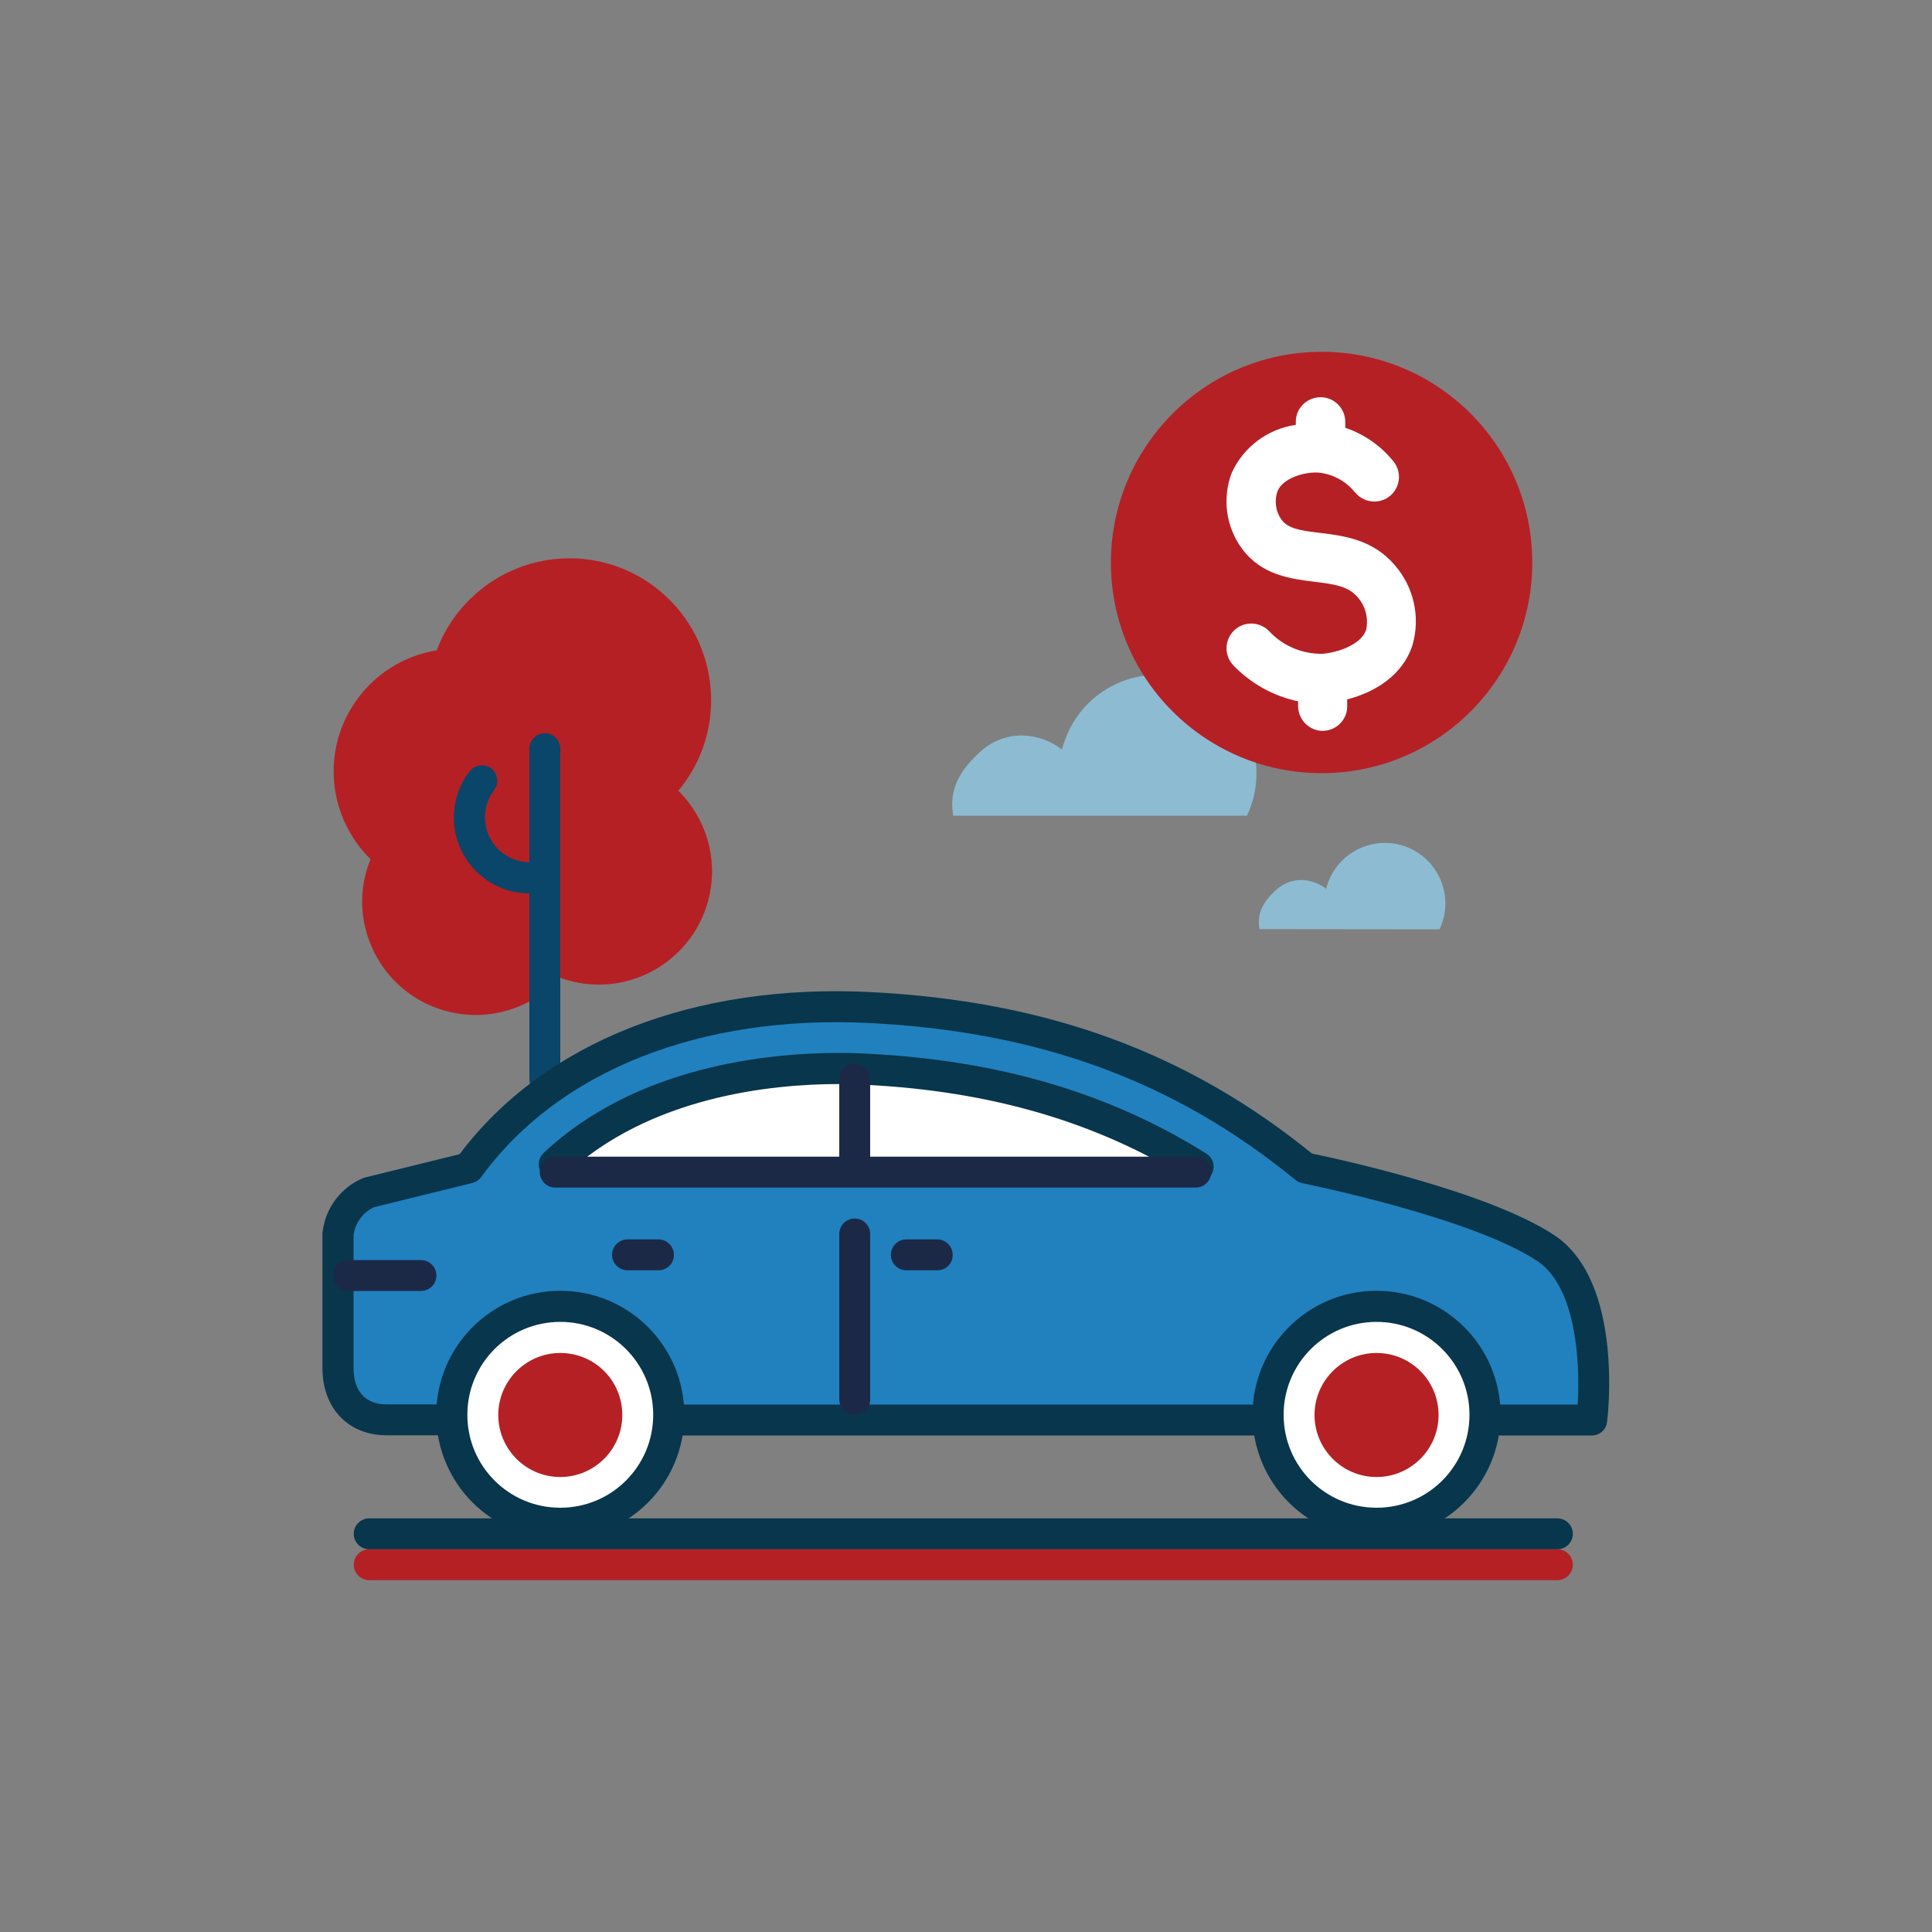
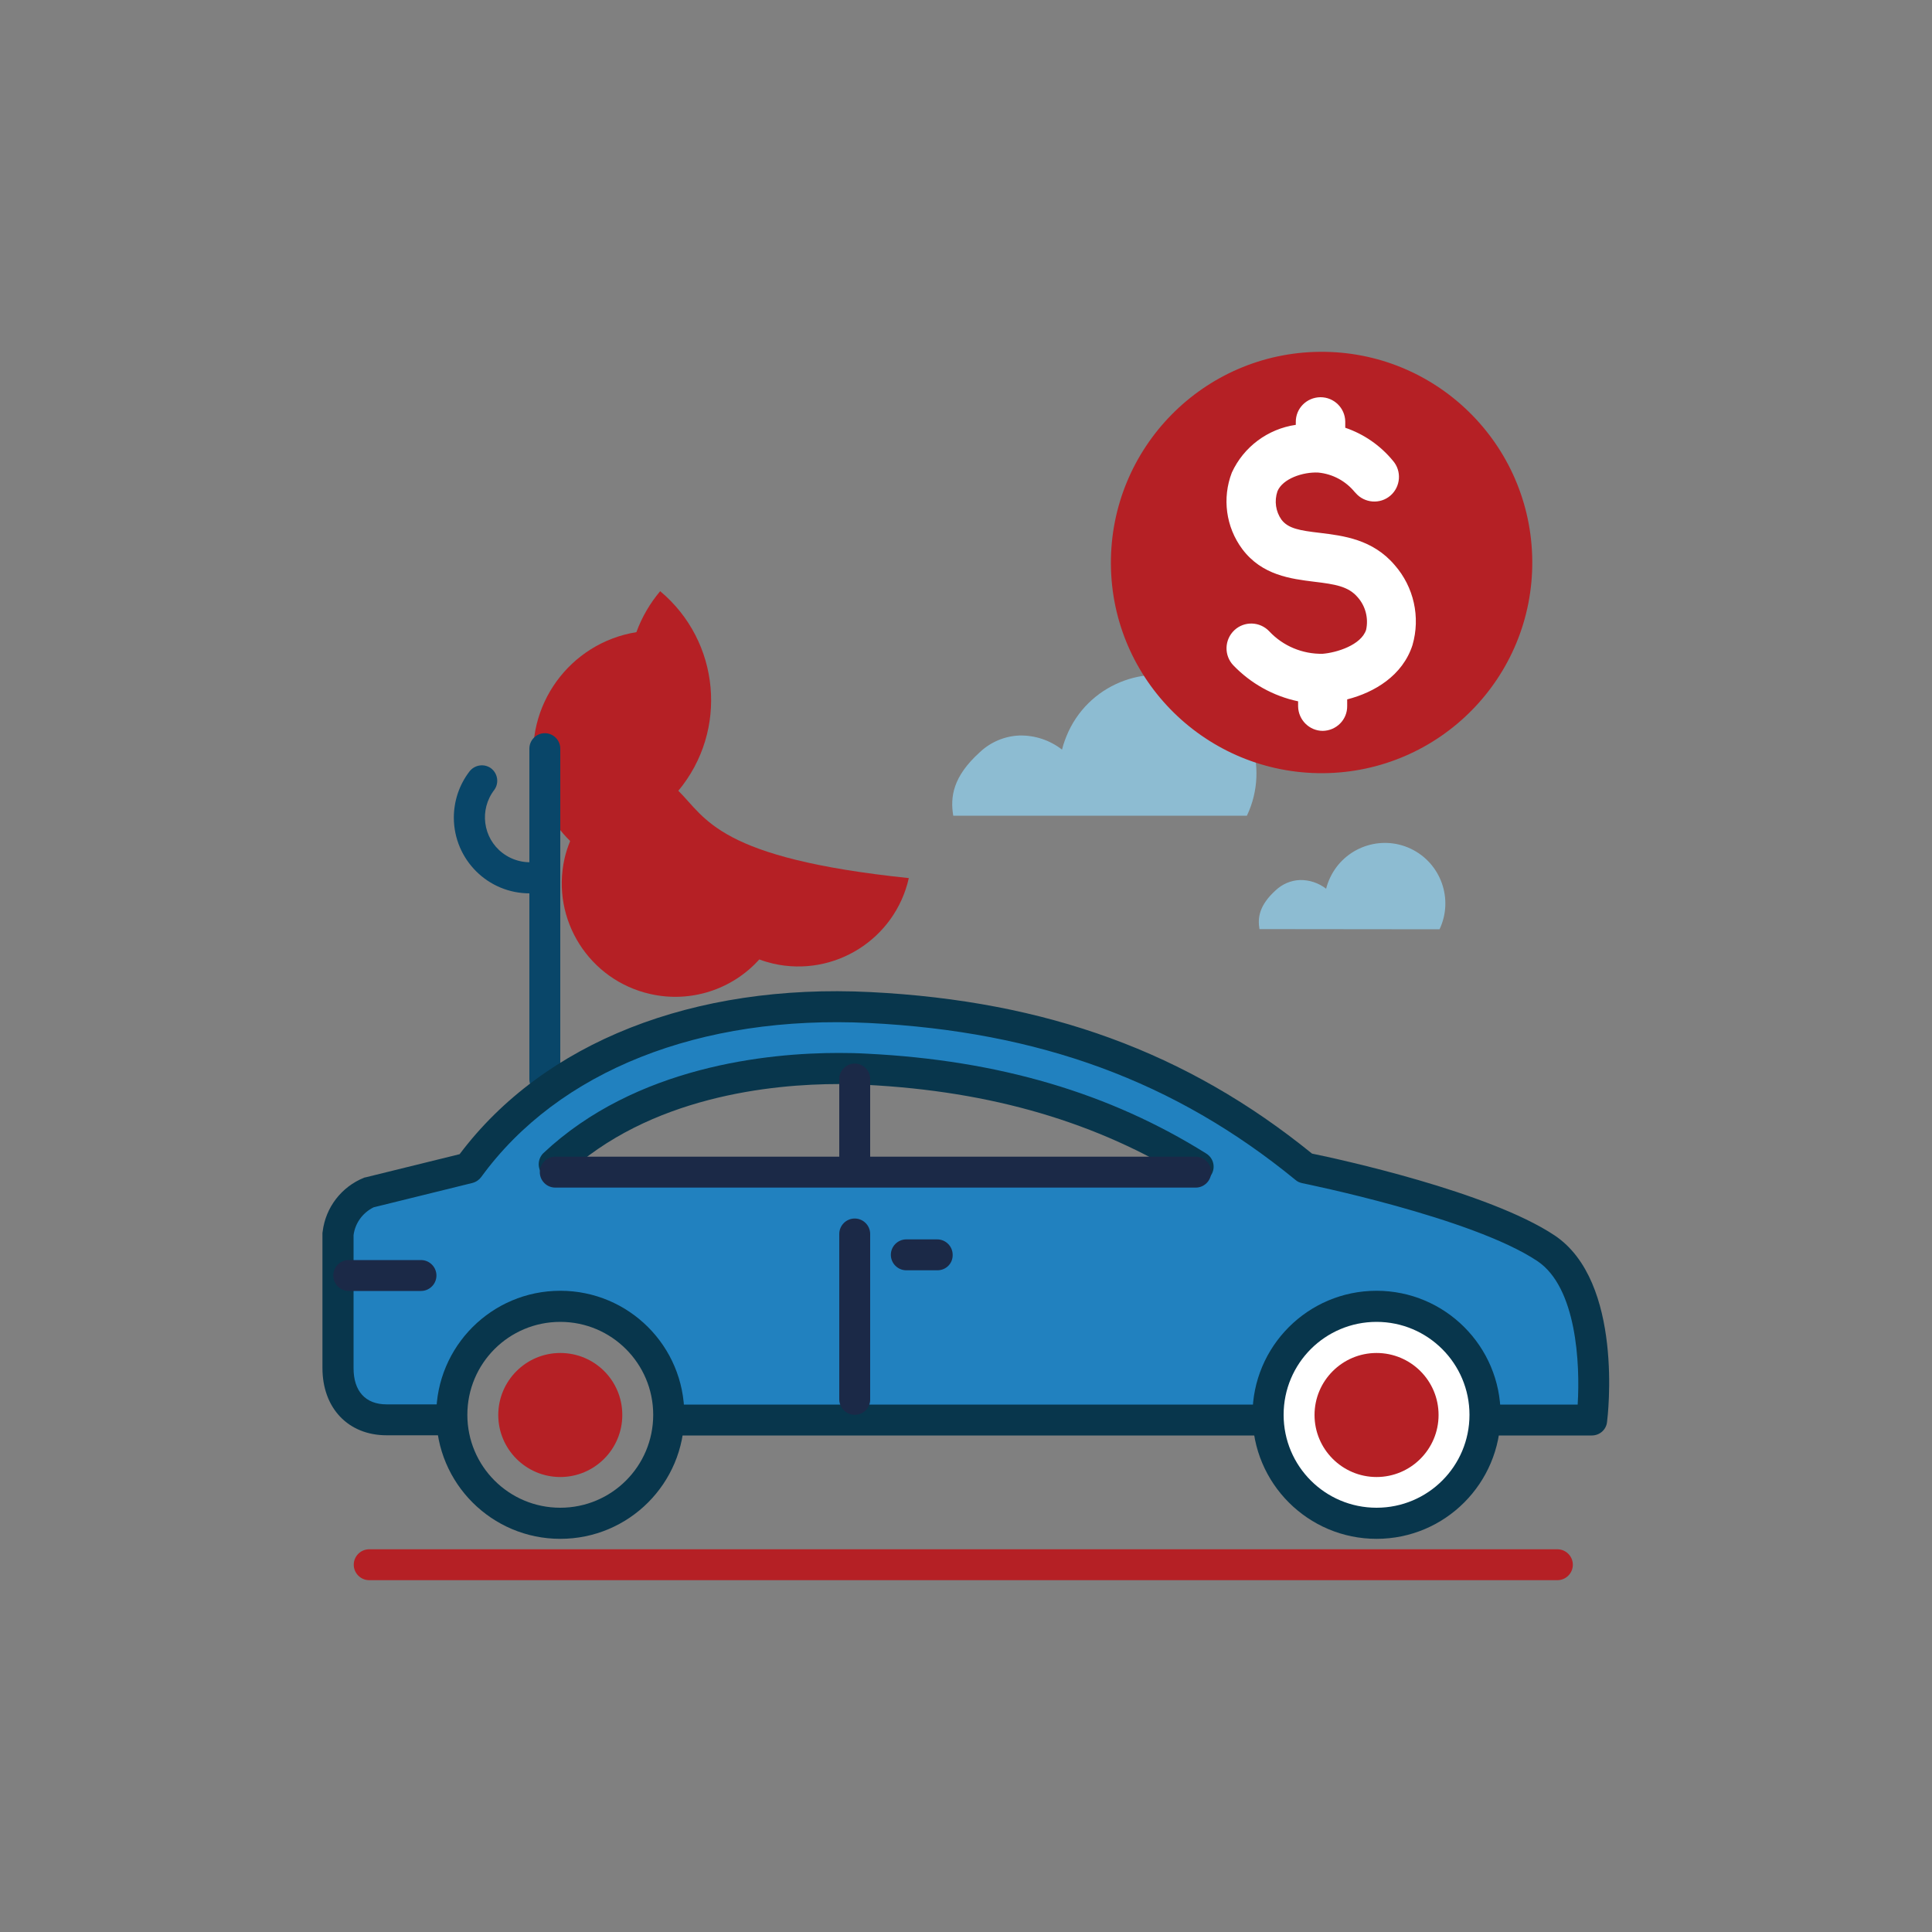
<svg xmlns="http://www.w3.org/2000/svg" xmlns:xlink="http://www.w3.org/1999/xlink" version="1.1" id="Layer_1" x="0px" y="0px" viewBox="0 0 100 100" style="enable-background:new 0 0 100 100;" xml:space="preserve">
  <rect x="0" y="0" width="100" height="100" fill="#808080" stroke="none" />
  <style type="text/css">
	.st0{clip-path:url(#SVGID_00000072243499470478938060000013798204731123576511_);}
	.st1{fill:#FFFFFF;}
	.st2{fill:#B52025;}
	.st3{fill:#094669;}
	.st4{fill:#2181BF;}
	.st5{fill:#08364C;}
	.st6{fill:#1B2947;}
	.st7{fill:#8DBCD2;}
</style>
  <g id="Group_26045" transform="translate(0 0)">
    <g>
      <defs>
        <rect id="SVGID_1_" x="16.71" y="18.21" width="66.59" height="63.58" />
      </defs>
      <clipPath id="SVGID_00000131368113690092640160000004148605875234739133_">
        <use xlink:href="#SVGID_1_" style="overflow:visible;" />
      </clipPath>
      <g id="Group_26044" transform="translate(0 0)" style="clip-path:url(#SVGID_00000131368113690092640160000004148605875234739133_);">
-         <path id="Path_4237" class="st1" d="M29.15,60.4c0,0,4.35-4.39,12.78-4.95c10.52-0.7,19.18,4.42,19.18,4.42L29.15,60.4z" />
        <path id="Path_4238" class="st1" d="M71.38,68.07L71.38,68.07c3.1,0,5.61,2.51,5.61,5.61c0,3.1-2.51,5.61-5.61,5.61     c-3.1,0-5.61-2.51-5.61-5.61l0,0C65.77,70.58,68.28,68.08,71.38,68.07" />
-         <path id="Path_4239" class="st1" d="M29.31,68.07L29.31,68.07c3.1,0,5.61,2.51,5.61,5.61c0,3.1-2.51,5.61-5.61,5.61     s-5.61-2.51-5.61-5.61l0,0C23.71,70.58,26.21,68.08,29.31,68.07" />
-         <path id="Path_4240" class="st2" d="M35.11,40.93c2.59-3.11,2.17-7.73-0.94-10.33s-7.73-2.17-10.33,0.94     c-0.53,0.63-0.95,1.35-1.23,2.12c-3.46,0.56-5.82,3.82-5.26,7.28c0.22,1.34,0.86,2.58,1.83,3.53c-0.12,0.3-0.22,0.6-0.29,0.91     c-0.71,3.16,1.28,6.3,4.44,7.01c2.07,0.47,4.23-0.22,5.64-1.79c0.24,0.09,0.48,0.16,0.73,0.22c3.16,0.71,6.3-1.27,7.01-4.43     C37.16,44.42,36.55,42.35,35.11,40.93" />
+         <path id="Path_4240" class="st2" d="M35.11,40.93c2.59-3.11,2.17-7.73-0.94-10.33c-0.53,0.63-0.95,1.35-1.23,2.12c-3.46,0.56-5.82,3.82-5.26,7.28c0.22,1.34,0.86,2.58,1.83,3.53c-0.12,0.3-0.22,0.6-0.29,0.91     c-0.71,3.16,1.28,6.3,4.44,7.01c2.07,0.47,4.23-0.22,5.64-1.79c0.24,0.09,0.48,0.16,0.73,0.22c3.16,0.71,6.3-1.27,7.01-4.43     C37.16,44.42,36.55,42.35,35.11,40.93" />
        <path id="Path_4241" class="st3" d="M28.2,56.66c-0.44,0-0.8-0.36-0.8-0.8V38.75c0-0.44,0.36-0.8,0.8-0.8     c0.44,0,0.8,0.36,0.8,0.8v17.11C29,56.3,28.65,56.66,28.2,56.66" />
        <path id="Path_4242" class="st3" d="M27.43,46.24c-2.17,0.01-3.93-1.74-3.94-3.91c0-0.87,0.28-1.71,0.81-2.4     c0.27-0.35,0.77-0.42,1.12-0.16c0.35,0.27,0.42,0.77,0.16,1.12l0,0c-0.78,1.02-0.59,2.48,0.43,3.26     c0.54,0.41,1.23,0.57,1.89,0.43c0.43-0.09,0.86,0.2,0.94,0.63s-0.2,0.86-0.63,0.94l0,0C27.94,46.21,27.69,46.24,27.43,46.24" />
        <path id="Path_4243" class="st4" d="M80.29,64.87c-3.56-2.37-12.45-4.15-12.45-4.15c-6.52-5.34-13.71-7.86-22.54-8.3     c-7.7-0.39-16.01,1.78-20.76,8.3l-5.15,1.27c-0.88,0.38-1.5,1.2-1.61,2.15v6.95c0,1.6,0.97,2.67,2.51,2.67h3.11     c0-0.09-0.01-0.18-0.01-0.27c0-3.25,2.63-5.88,5.88-5.88c3.25,0,5.88,2.63,5.88,5.88c0,0.09-0.01,0.18-0.01,0.27h30.51     c0-0.09-0.01-0.18-0.01-0.27c0-3.25,2.63-5.88,5.88-5.88c3.25,0,5.88,2.63,5.88,5.88c0,0.09-0.01,0.18-0.01,0.27h5.27     C82.66,73.77,83.5,67.01,80.29,64.87 M29.15,60.4c2.01-3.09,8.24-5.35,15.63-5.35s13.62,2.26,15.63,5.35H29.15z" />
        <path id="Path_4244" class="st2" d="M80.61,81.79h-61.5c-0.44,0-0.8-0.36-0.8-0.8c0-0.44,0.36-0.8,0.8-0.8c0,0,0,0,0,0h61.5     c0.44,0,0.8,0.36,0.8,0.8C81.41,81.43,81.05,81.79,80.61,81.79" />
-         <path id="Path_4245" class="st5" d="M80.61,80.19h-61.5c-0.44,0-0.8-0.36-0.8-0.8c0-0.44,0.36-0.8,0.8-0.8c0,0,0,0,0,0h61.5     c0.44,0,0.8,0.36,0.8,0.8C81.41,79.83,81.05,80.19,80.61,80.19" />
        <path id="Path_4246" class="st5" d="M82.39,74.3H77.4c-0.44,0-0.8-0.36-0.8-0.8c0-0.44,0.36-0.8,0.8-0.8h4.26     c0.13-2.1-0.05-6.07-2.09-7.43c-3.39-2.26-12.08-4.01-12.17-4.03c-0.13-0.03-0.25-0.08-0.35-0.17     c-6.23-5.1-13.25-7.68-22.07-8.12c-8.74-0.43-16.07,2.47-20.07,7.97c-0.11,0.15-0.27,0.26-0.46,0.31l-5.11,1.26     c-0.57,0.28-0.96,0.82-1.04,1.44v6.89c0,1.19,0.62,1.87,1.71,1.87h2.84c0.44,0,0.8,0.36,0.8,0.8c0,0.44-0.36,0.8-0.8,0.8     c0,0,0,0,0,0h-2.84c-1.98,0-3.32-1.4-3.32-3.48v-6.95c0-0.04,0-0.08,0.01-0.11c0.15-1.25,0.97-2.32,2.14-2.79     c0.02-0.01,0.05-0.02,0.08-0.02l4.87-1.2c4.36-5.8,12.1-8.85,21.27-8.39c9.11,0.46,16.38,3.11,22.85,8.36     c1.37,0.28,9.15,1.97,12.55,4.23c3.59,2.39,2.76,9.37,2.72,9.66C83.14,74,82.8,74.3,82.39,74.3" />
        <path id="Path_4247" class="st5" d="M62.01,61.2c-0.15,0-0.3-0.04-0.42-0.12c-4.78-2.99-10.26-4.6-16.76-4.93     c-0.47-0.02-0.95-0.04-1.42-0.04c-3.42,0-9.8,0.62-14.19,4.75c-0.33,0.3-0.84,0.27-1.13-0.06c-0.29-0.32-0.27-0.81,0.03-1.11     c4.79-4.51,11.63-5.19,15.29-5.19c0.5,0,1,0.01,1.5,0.04c6.78,0.34,12.52,2.03,17.53,5.17c0.38,0.24,0.49,0.73,0.25,1.11     C62.54,61.06,62.29,61.2,62.01,61.2" />
        <path id="Path_4248" class="st5" d="M65.63,74.3H35.15c-0.44,0-0.8-0.36-0.8-0.8c0-0.44,0.36-0.8,0.8-0.8c0,0,0,0,0,0h30.48     c0.44,0,0.8,0.36,0.8,0.8C66.44,73.94,66.08,74.3,65.63,74.3C65.63,74.3,65.63,74.3,65.63,74.3" />
        <path id="Path_4249" class="st5" d="M29,79.65c-3.54,0-6.42-2.87-6.42-6.42c0-3.54,2.87-6.42,6.42-6.42s6.42,2.87,6.42,6.42l0,0     C35.42,76.78,32.55,79.65,29,79.65 M29,68.42c-2.66,0-4.81,2.15-4.81,4.81s2.15,4.81,4.81,4.81s4.81-2.15,4.81-4.81l0,0     C33.81,70.58,31.66,68.42,29,68.42" />
        <path id="Path_4250" class="st5" d="M71.25,79.65c-3.54,0-6.42-2.87-6.42-6.42c0-3.54,2.87-6.42,6.42-6.42     c3.54,0,6.42,2.87,6.42,6.42C77.66,76.78,74.79,79.65,71.25,79.65 M71.25,68.42c-2.66,0-4.81,2.15-4.81,4.81s2.15,4.81,4.81,4.81     s4.81-2.15,4.81-4.81l0,0C76.06,70.58,73.91,68.42,71.25,68.42" />
        <path id="Path_4251" class="st2" d="M71.25,70.03c-1.77,0-3.21,1.44-3.21,3.21c0,1.77,1.44,3.21,3.21,3.21s3.21-1.44,3.21-3.21     l0,0C74.46,71.46,73.02,70.03,71.25,70.03" />
        <path id="Path_4252" class="st2" d="M29,70.03c-1.77,0-3.21,1.44-3.21,3.21c0,1.77,1.44,3.21,3.21,3.21     c1.77,0,3.21-1.44,3.21-3.21l0,0C32.21,71.46,30.78,70.03,29,70.03" />
        <path id="Path_4253" class="st6" d="M61.89,61.47H28.74c-0.44,0-0.8-0.36-0.8-0.8c0-0.44,0.36-0.8,0.8-0.8c0,0,0,0,0,0h33.15     c0.44,0,0.8,0.36,0.8,0.8C62.69,61.11,62.33,61.47,61.89,61.47" />
        <path id="Path_4254" class="st6" d="M44.24,60.93c-0.44,0-0.8-0.36-0.8-0.8v-4.28c0-0.44,0.36-0.8,0.8-0.8     c0.44,0,0.8,0.36,0.8,0.8c0,0,0,0,0,0v4.28C45.05,60.58,44.69,60.94,44.24,60.93" />
        <path id="Path_4255" class="st6" d="M44.24,73.23c-0.44,0-0.8-0.36-0.8-0.8v-8.56c0-0.44,0.36-0.8,0.8-0.8     c0.44,0,0.8,0.36,0.8,0.8v8.56C45.05,72.87,44.69,73.23,44.24,73.23" />
        <path id="Path_4256" class="st6" d="M48.52,65.75h-1.61c-0.44,0-0.8-0.36-0.8-0.8c0-0.44,0.36-0.8,0.8-0.8c0,0,0,0,0,0h1.6     c0.44,0,0.8,0.36,0.8,0.8C49.32,65.39,48.97,65.75,48.52,65.75C48.52,65.75,48.52,65.75,48.52,65.75" />
-         <path id="Path_4257" class="st6" d="M34.08,65.75h-1.6c-0.44,0-0.8-0.36-0.8-0.8c0-0.44,0.36-0.8,0.8-0.8c0,0,0,0,0,0h1.6     c0.44,0,0.8,0.36,0.8,0.8C34.89,65.39,34.53,65.75,34.08,65.75C34.08,65.75,34.08,65.75,34.08,65.75" />
        <path id="Path_4258" class="st6" d="M21.79,66.82h-3.74c-0.44,0-0.8-0.36-0.8-0.8c0-0.44,0.36-0.8,0.8-0.8c0,0,0,0,0,0h3.74     c0.44,0,0.8,0.36,0.8,0.8C22.59,66.46,22.23,66.82,21.79,66.82C21.79,66.82,21.79,66.82,21.79,66.82" />
        <path id="Path_4259" class="st7" d="M64.54,42.22c1.21-2.55,0.12-5.6-2.43-6.8c-2.55-1.21-5.6-0.12-6.8,2.43     c-0.14,0.31-0.26,0.62-0.34,0.95c-0.63-0.49-1.41-0.75-2.21-0.73c-0.76,0.03-1.49,0.34-2.04,0.86c-1.41,1.27-1.54,2.33-1.38,3.29     L64.54,42.22z" />
        <path id="Path_4260" class="st7" d="M74.51,48.1c0.74-1.56,0.07-3.43-1.49-4.17c-1.56-0.74-3.43-0.07-4.17,1.49     c-0.09,0.19-0.16,0.38-0.21,0.58c-0.39-0.3-0.87-0.46-1.36-0.45c-0.47,0.02-0.91,0.21-1.25,0.53c-0.86,0.78-0.94,1.43-0.84,2.01     L74.51,48.1z" />
        <path id="Path_4261" class="st1" d="M58.75,28.8c0-5.42,4.39-9.82,9.82-9.82c5.42,0,9.82,4.39,9.82,9.82s-4.39,9.82-9.82,9.82     c0,0,0,0,0,0C63.15,38.62,58.75,34.22,58.75,28.8" />
        <path id="Path_4262" class="st2" d="M79.31,29.03C79.26,23,74.34,18.16,68.32,18.21c-6.02,0.05-10.86,4.97-10.82,10.99     s4.97,10.86,10.99,10.82c0,0,0,0,0,0C74.52,39.97,79.36,35.05,79.31,29.03 M68.47,37.83c-0.7,0-1.27-0.57-1.28-1.27v-0.26     c-1.28-0.27-2.45-0.92-3.36-1.87c-0.48-0.51-0.46-1.32,0.06-1.81c0.51-0.48,1.32-0.46,1.81,0.06c0.71,0.76,1.72,1.18,2.76,1.16     c0.73-0.06,1.99-0.45,2.25-1.24c0.13-0.6-0.03-1.23-0.44-1.69c-0.48-0.56-1.16-0.67-2.25-0.8c-1.2-0.15-2.7-0.33-3.72-1.69     c-0.85-1.14-1.05-2.64-0.54-3.96c0.61-1.33,1.86-2.26,3.31-2.47v-0.14c-0.01-0.71,0.56-1.28,1.27-1.29c0,0,0,0,0,0h0.01     c0.7,0,1.27,0.56,1.28,1.26l0,0.32c0.97,0.33,1.82,0.92,2.47,1.71c0.46,0.53,0.4,1.34-0.13,1.8c-0.53,0.46-1.34,0.4-1.8-0.13     c-0.01-0.01-0.02-0.03-0.04-0.04c-0.47-0.58-1.15-0.95-1.9-1.02c-0.78-0.04-1.84,0.31-2.11,0.97c-0.17,0.5-0.09,1.05,0.21,1.47     c0.35,0.46,0.95,0.56,1.98,0.68c1.22,0.15,2.74,0.33,3.88,1.67c0.99,1.13,1.34,2.69,0.92,4.14c-0.51,1.58-1.97,2.45-3.38,2.81     l0,0.34c0.01,0.71-0.56,1.28-1.27,1.29c0,0,0,0,0,0H68.47z" />
      </g>
    </g>
  </g>
</svg>